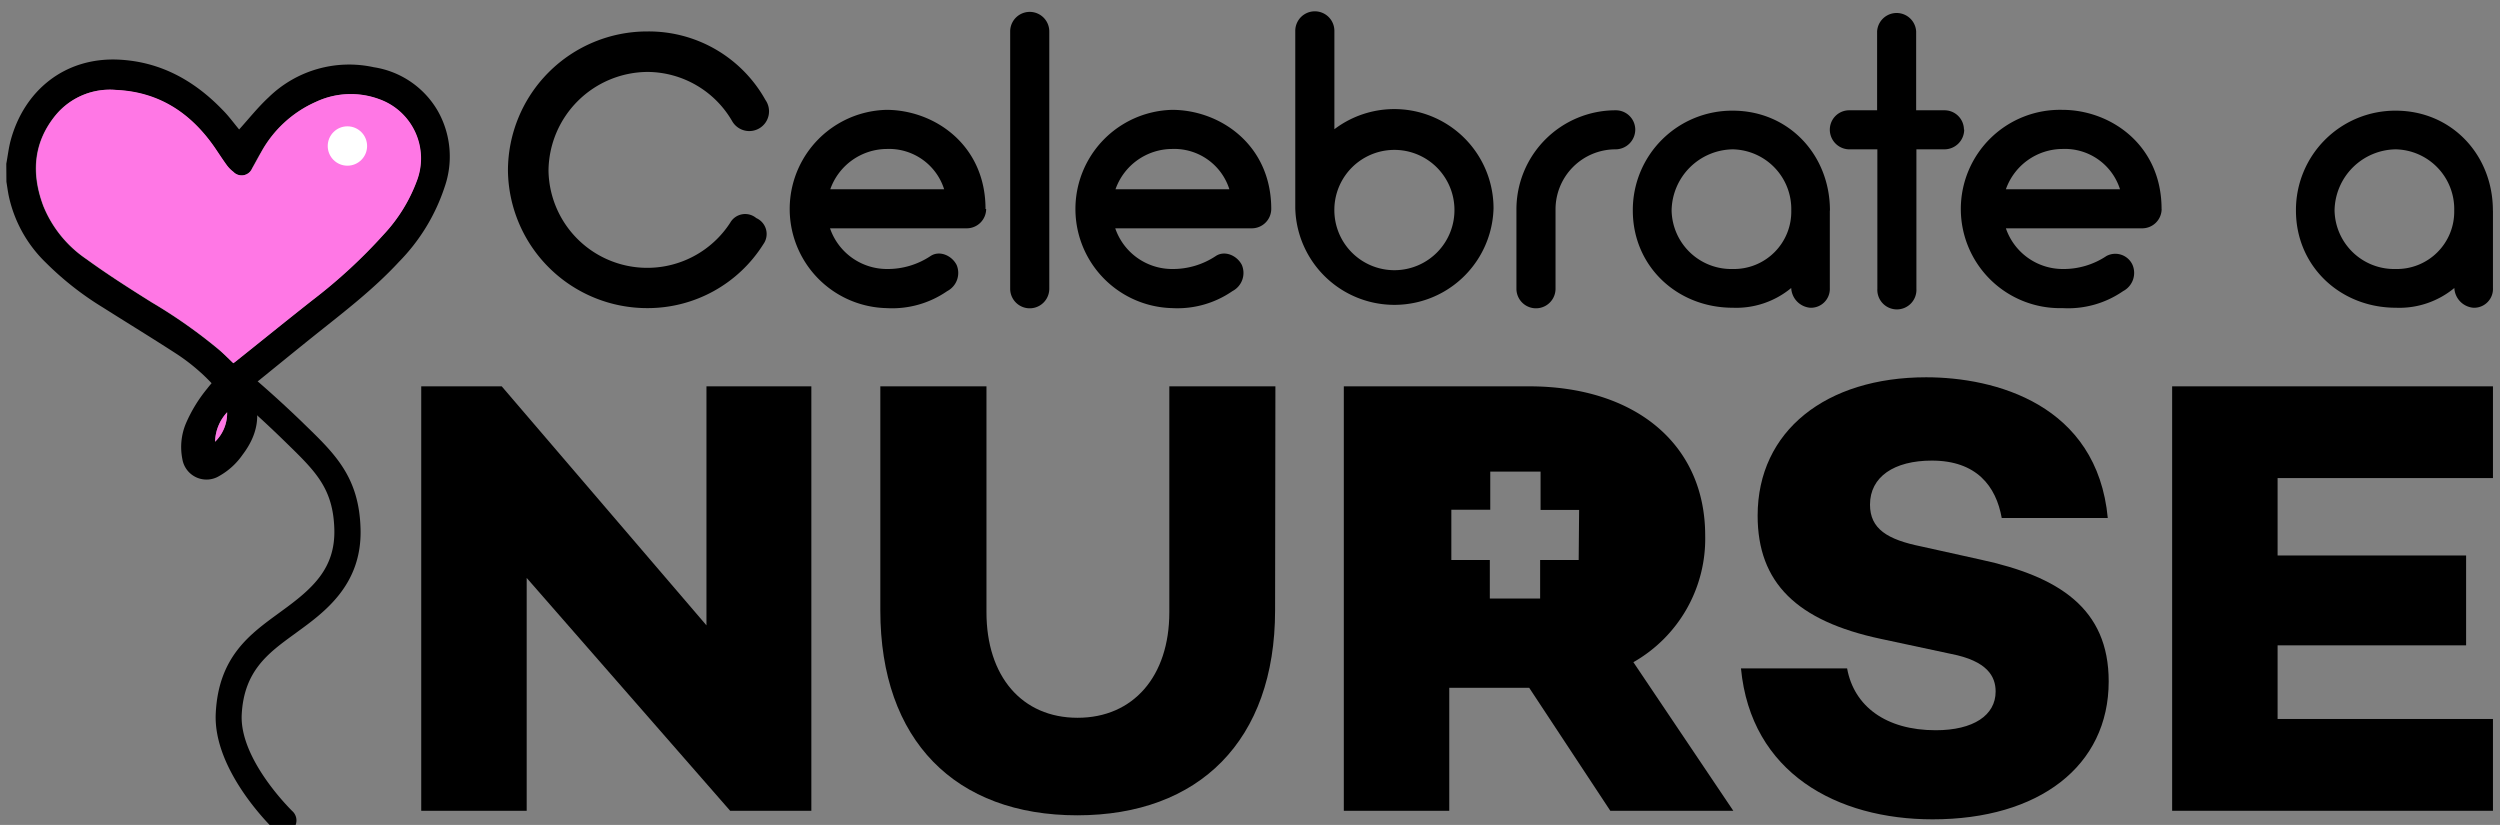
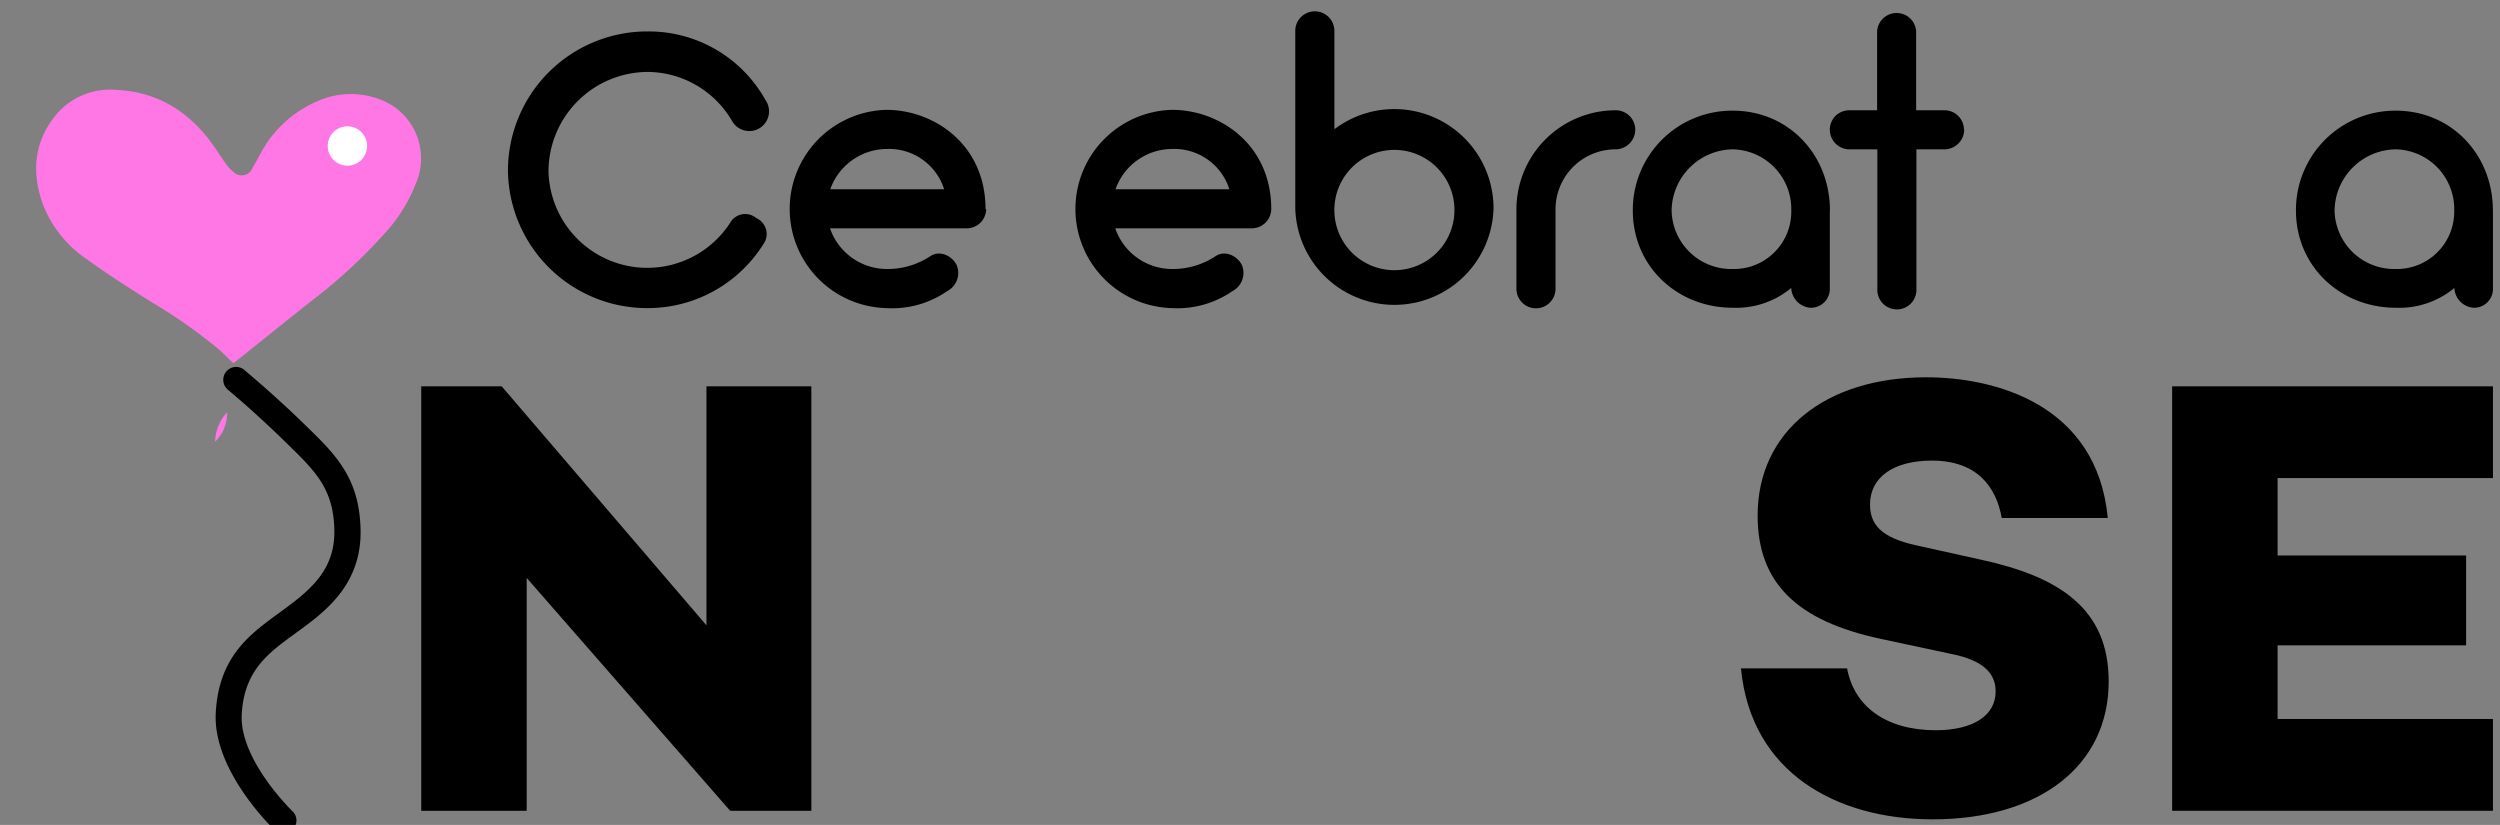
<svg xmlns="http://www.w3.org/2000/svg" id="Layer_1" data-name="Layer 1" viewBox="0 0 397.58 131.19">
  <rect x="0" y="0" width="397.58" height="131.19" fill="#808080" stroke="none" />
  <defs>
    <style>.cls-1{fill:#ff77e5;}.cls-2{fill:#fff;}</style>
  </defs>
-   <path d="M1,26.05c.23-1.23.37-2.49.69-3.7C3.81,14.46,10.23,9.11,18.8,9.48c6.66.3,12.07,3.3,16.6,8,1,1,1.83,2.16,2.63,3.11,1.54-1.7,3-3.55,4.7-5.12a18.33,18.33,0,0,1,16.71-4.78,14.25,14.25,0,0,1,10.21,7,14.73,14.73,0,0,1,1.06,12.05,30.59,30.59,0,0,1-7.28,11.92c-4.07,4.4-8.8,8-13.48,11.74C46.7,56,43.5,58.63,40.27,61.23a.69.69,0,0,0-.25,1c1.64,3.67.91,7-1.46,10.11a11.15,11.15,0,0,1-3.68,3.35A3.89,3.89,0,0,1,29,73a9.74,9.74,0,0,1,.57-5.67A23.12,23.12,0,0,1,33,61.74c.2-.27.42-.52.65-.8A31.11,31.11,0,0,0,28,56.23c-3.84-2.49-7.76-4.88-11.63-7.33a48.76,48.76,0,0,1-9.07-7.12A20.81,20.81,0,0,1,1.36,31c-.13-.7-.23-1.4-.34-2.1ZM37.11,57.76l.34-.25c4.1-3.27,8.18-6.58,12.31-9.83A83.25,83.25,0,0,0,61,37.31a25.38,25.38,0,0,0,5.31-8.68,10,10,0,0,0-6.09-12.86,13,13,0,0,0-10,.44,18.43,18.43,0,0,0-8.68,7.94c-.52.86-1,1.78-1.47,2.64a1.82,1.82,0,0,1-3,.55,5.19,5.19,0,0,1-1-1c-.63-.86-1.22-1.77-1.82-2.66-3.8-5.61-8.91-9-15.81-9.36a11.19,11.19,0,0,0-9.57,3.95c-3.62,4.37-3.95,9.34-2,14.5a18.67,18.67,0,0,0,6.84,8.44c3.35,2.44,6.86,4.67,10.37,6.87a81.72,81.72,0,0,1,10.62,7.46C35.56,56.23,36.31,57,37.11,57.76Zm-1,7.81a7.09,7.09,0,0,0-1.91,4.68A6.37,6.37,0,0,0,36.12,65.57Z" />
  <path class="cls-1" d="M37.11,57.76c-.8-.76-1.55-1.53-2.36-2.24a81.72,81.72,0,0,0-10.62-7.46c-3.51-2.2-7-4.43-10.37-6.87a18.67,18.67,0,0,1-6.84-8.44c-1.93-5.16-1.6-10.13,2-14.5a11.19,11.19,0,0,1,9.57-3.95c6.9.31,12,3.75,15.81,9.36.6.89,1.19,1.8,1.82,2.66a5.19,5.19,0,0,0,1,1,1.82,1.82,0,0,0,3-.55c.52-.86,1-1.78,1.47-2.64a18.43,18.43,0,0,1,8.68-7.94,13,13,0,0,1,10-.44,10,10,0,0,1,6.09,12.86A25.38,25.38,0,0,1,61,37.31,83.25,83.25,0,0,1,49.76,47.68c-4.13,3.25-8.21,6.56-12.31,9.83Z" />
  <path class="cls-1" d="M36.12,65.57a6.37,6.37,0,0,1-1.91,4.68A7.09,7.09,0,0,1,36.12,65.57Z" />
  <path d="M45,132.47a2,2,0,0,1-1.41-.56c-.4-.38-9.72-9.4-9.28-18.47s5.54-12.64,10-15.91l.45-.33c4.87-3.53,8.57-6.73,8.41-13-.17-6.53-3-9.24-7.59-13.72L45.09,70c-5.14-5-8.78-7.94-8.82-8a2,2,0,0,1,2.57-3.19C39,59,42.65,61.92,48,67.07l.52.51c4.81,4.66,8.61,8.35,8.82,16.55.24,8.88-5.73,13.22-10.09,16.39l-.45.33c-4.12,3-8,5.81-8.36,12.79-.35,7.2,7.94,15.23,8,15.31A2,2,0,0,1,45,132.47Z" />
  <circle class="cls-2" cx="55.25" cy="23.22" r="3.13" />
  <path d="M80.78,27.14A22.15,22.15,0,0,1,103,5,21.24,21.24,0,0,1,121.73,15.9a3.14,3.14,0,1,1-5.28,3.39A15.65,15.65,0,0,0,103,11.44a15.85,15.85,0,0,0-15.77,15.7,15.71,15.71,0,0,0,28.89,8.29,2.74,2.74,0,0,1,4.15-.75,2.77,2.77,0,0,1,1.13,4.15A21.72,21.72,0,0,1,103,49,22.14,22.14,0,0,1,80.78,27.14" />
  <path d="M156.83,33.24a3.09,3.09,0,0,1-3.14,3.07H132a9.58,9.58,0,0,0,9,6.47,12.31,12.31,0,0,0,7-2.07c1.44-.94,3.39-.06,4.14,1.44a3.26,3.26,0,0,1-1.51,4.15,15.37,15.37,0,0,1-9.67,2.7,15.77,15.77,0,0,1,0-31.53c7.6,0,15.77,5.53,15.77,15.77M132,30.1h18.15a9.19,9.19,0,0,0-9.11-6.41,9.6,9.6,0,0,0-9,6.41" />
-   <path d="M160.65,45.92V5a3.11,3.11,0,0,1,6.22,0V45.92a3.11,3.11,0,1,1-6.22,0" />
  <path d="M202.17,33.24A3.1,3.1,0,0,1,199,36.31H177.36a9.57,9.57,0,0,0,9,6.47,12.31,12.31,0,0,0,7-2.07c1.44-.94,3.39-.06,4.14,1.44a3.26,3.26,0,0,1-1.51,4.15A15.37,15.37,0,0,1,186.4,49a15.77,15.77,0,0,1,0-31.53c7.6,0,15.77,5.53,15.77,15.77M177.36,30.1h18.15a9.19,9.19,0,0,0-9.11-6.41,9.59,9.59,0,0,0-9,6.41" />
  <path d="M237.52,33.11a15.77,15.77,0,0,1-31.53,0V4.91a3.11,3.11,0,0,1,6.22,0V20.55a15.78,15.78,0,0,1,25.31,12.56m-6.22,0a9.55,9.55,0,0,0-19.09-.06v.06a9.55,9.55,0,1,0,19.09,0" />
  <path d="M260.06,20.61a3.15,3.15,0,0,1-3.14,3.14,9.54,9.54,0,0,0-9.54,9.55V45.92a3.11,3.11,0,1,1-6.22,0V33.3a15.77,15.77,0,0,1,15.76-15.76,3.09,3.09,0,0,1,3.14,3.07" />
  <path d="M291,33.49V45.8a3,3,0,0,1-3.14,3.14,3.31,3.31,0,0,1-3-3.14,13.71,13.71,0,0,1-9.3,3.14c-8.85,0-15.89-6.6-15.89-15.45A15.79,15.79,0,0,1,275.57,17.6c8.86,0,15.45,7,15.45,15.89m-6.15,0a9.5,9.5,0,0,0-9.3-9.74,9.87,9.87,0,0,0-9.73,9.74,9.49,9.49,0,0,0,9.73,9.29,9.12,9.12,0,0,0,9.3-9.29" />
  <path d="M312.37,20.61a3.15,3.15,0,0,1-3.14,3.14h-4.46V45.92a3.11,3.11,0,1,1-6.21,0V23.75H294A3.13,3.13,0,0,1,291,20.61,3.08,3.08,0,0,1,294,17.54h4.52V5a3.11,3.11,0,0,1,6.21,0V17.54h4.46a3.09,3.09,0,0,1,3.14,3.07" />
-   <path d="M343.77,33.24a3.09,3.09,0,0,1-3.14,3.07H319a9.57,9.57,0,0,0,9,6.47,12.28,12.28,0,0,0,7-2.07,3,3,0,0,1,4.15,1.44,3.27,3.27,0,0,1-1.51,4.15A15.37,15.37,0,0,1,328,49a15.77,15.77,0,1,1,0-31.53c7.6,0,15.76,5.53,15.76,15.77M319,30.1h18.15A9.19,9.19,0,0,0,328,23.69a9.59,9.59,0,0,0-9,6.41" />
  <path d="M396.46,33.49V45.8a3,3,0,0,1-3.14,3.14,3.31,3.31,0,0,1-3-3.14,13.71,13.71,0,0,1-9.3,3.14c-8.85,0-15.89-6.6-15.89-15.45A15.79,15.79,0,0,1,381,17.6c8.86,0,15.45,7,15.45,15.89m-6.15,0a9.5,9.5,0,0,0-9.3-9.74,9.87,9.87,0,0,0-9.73,9.74A9.49,9.49,0,0,0,381,42.78a9.12,9.12,0,0,0,9.3-9.29" />
  <polygon points="129.03 128.94 116.12 128.94 83.76 91.91 83.76 128.94 66.99 128.94 66.99 61.44 79.79 61.44 112.35 99.45 112.35 61.44 129.03 61.44 129.03 128.94" />
-   <path d="M202.78,97.07c0,20.71-12.1,32.59-31.46,32.59S140,117.78,140,97.07V61.44h16.88V97.37c0,10.2,5.65,16.78,14.49,16.78s14.59-6.58,14.59-16.78V61.44h16.87Z" />
  <path d="M335.21,82.38H318.34c-.9-5.06-4-9.13-11.12-9.13-6,0-9.83,2.58-9.83,7,0,3.87,2.78,5.56,8.14,6.65L315,89c12.41,2.68,20.35,7.74,20.35,19.36,0,13.5-11.12,21.94-28,21.94-15.19,0-28.89-7.35-30.48-24h16.88c1.09,6,6.15,9.83,14.09,9.83,6,0,9.53-2.38,9.53-6.15,0-2.39-1.29-4.87-7.14-6l-11.12-2.38C285.77,98.76,279.52,92.7,279.52,82c0-13.5,10.92-22,26.8-22,10.92,0,27.2,4.27,28.89,22.43" />
  <polygon points="362.21 88.34 392.19 88.34 392.19 102.63 362.21 102.63 362.21 114.34 396.46 114.34 396.46 128.94 345.44 128.94 345.44 61.44 396.46 61.44 396.46 76.03 362.21 76.03 362.21 88.34" />
-   <path d="M259.76,105.31a22.58,22.58,0,0,0,11.42-20.15c0-14.59-11.22-23.72-28-23.72H213.71v67.5h16.77V109.38h12.71l12.9,19.56h19.56Zm-8.7-16.25h-6.13v6.13h-8V89.06h-6.12v-8H237V75h8V81.1h6.13Z" />
</svg>